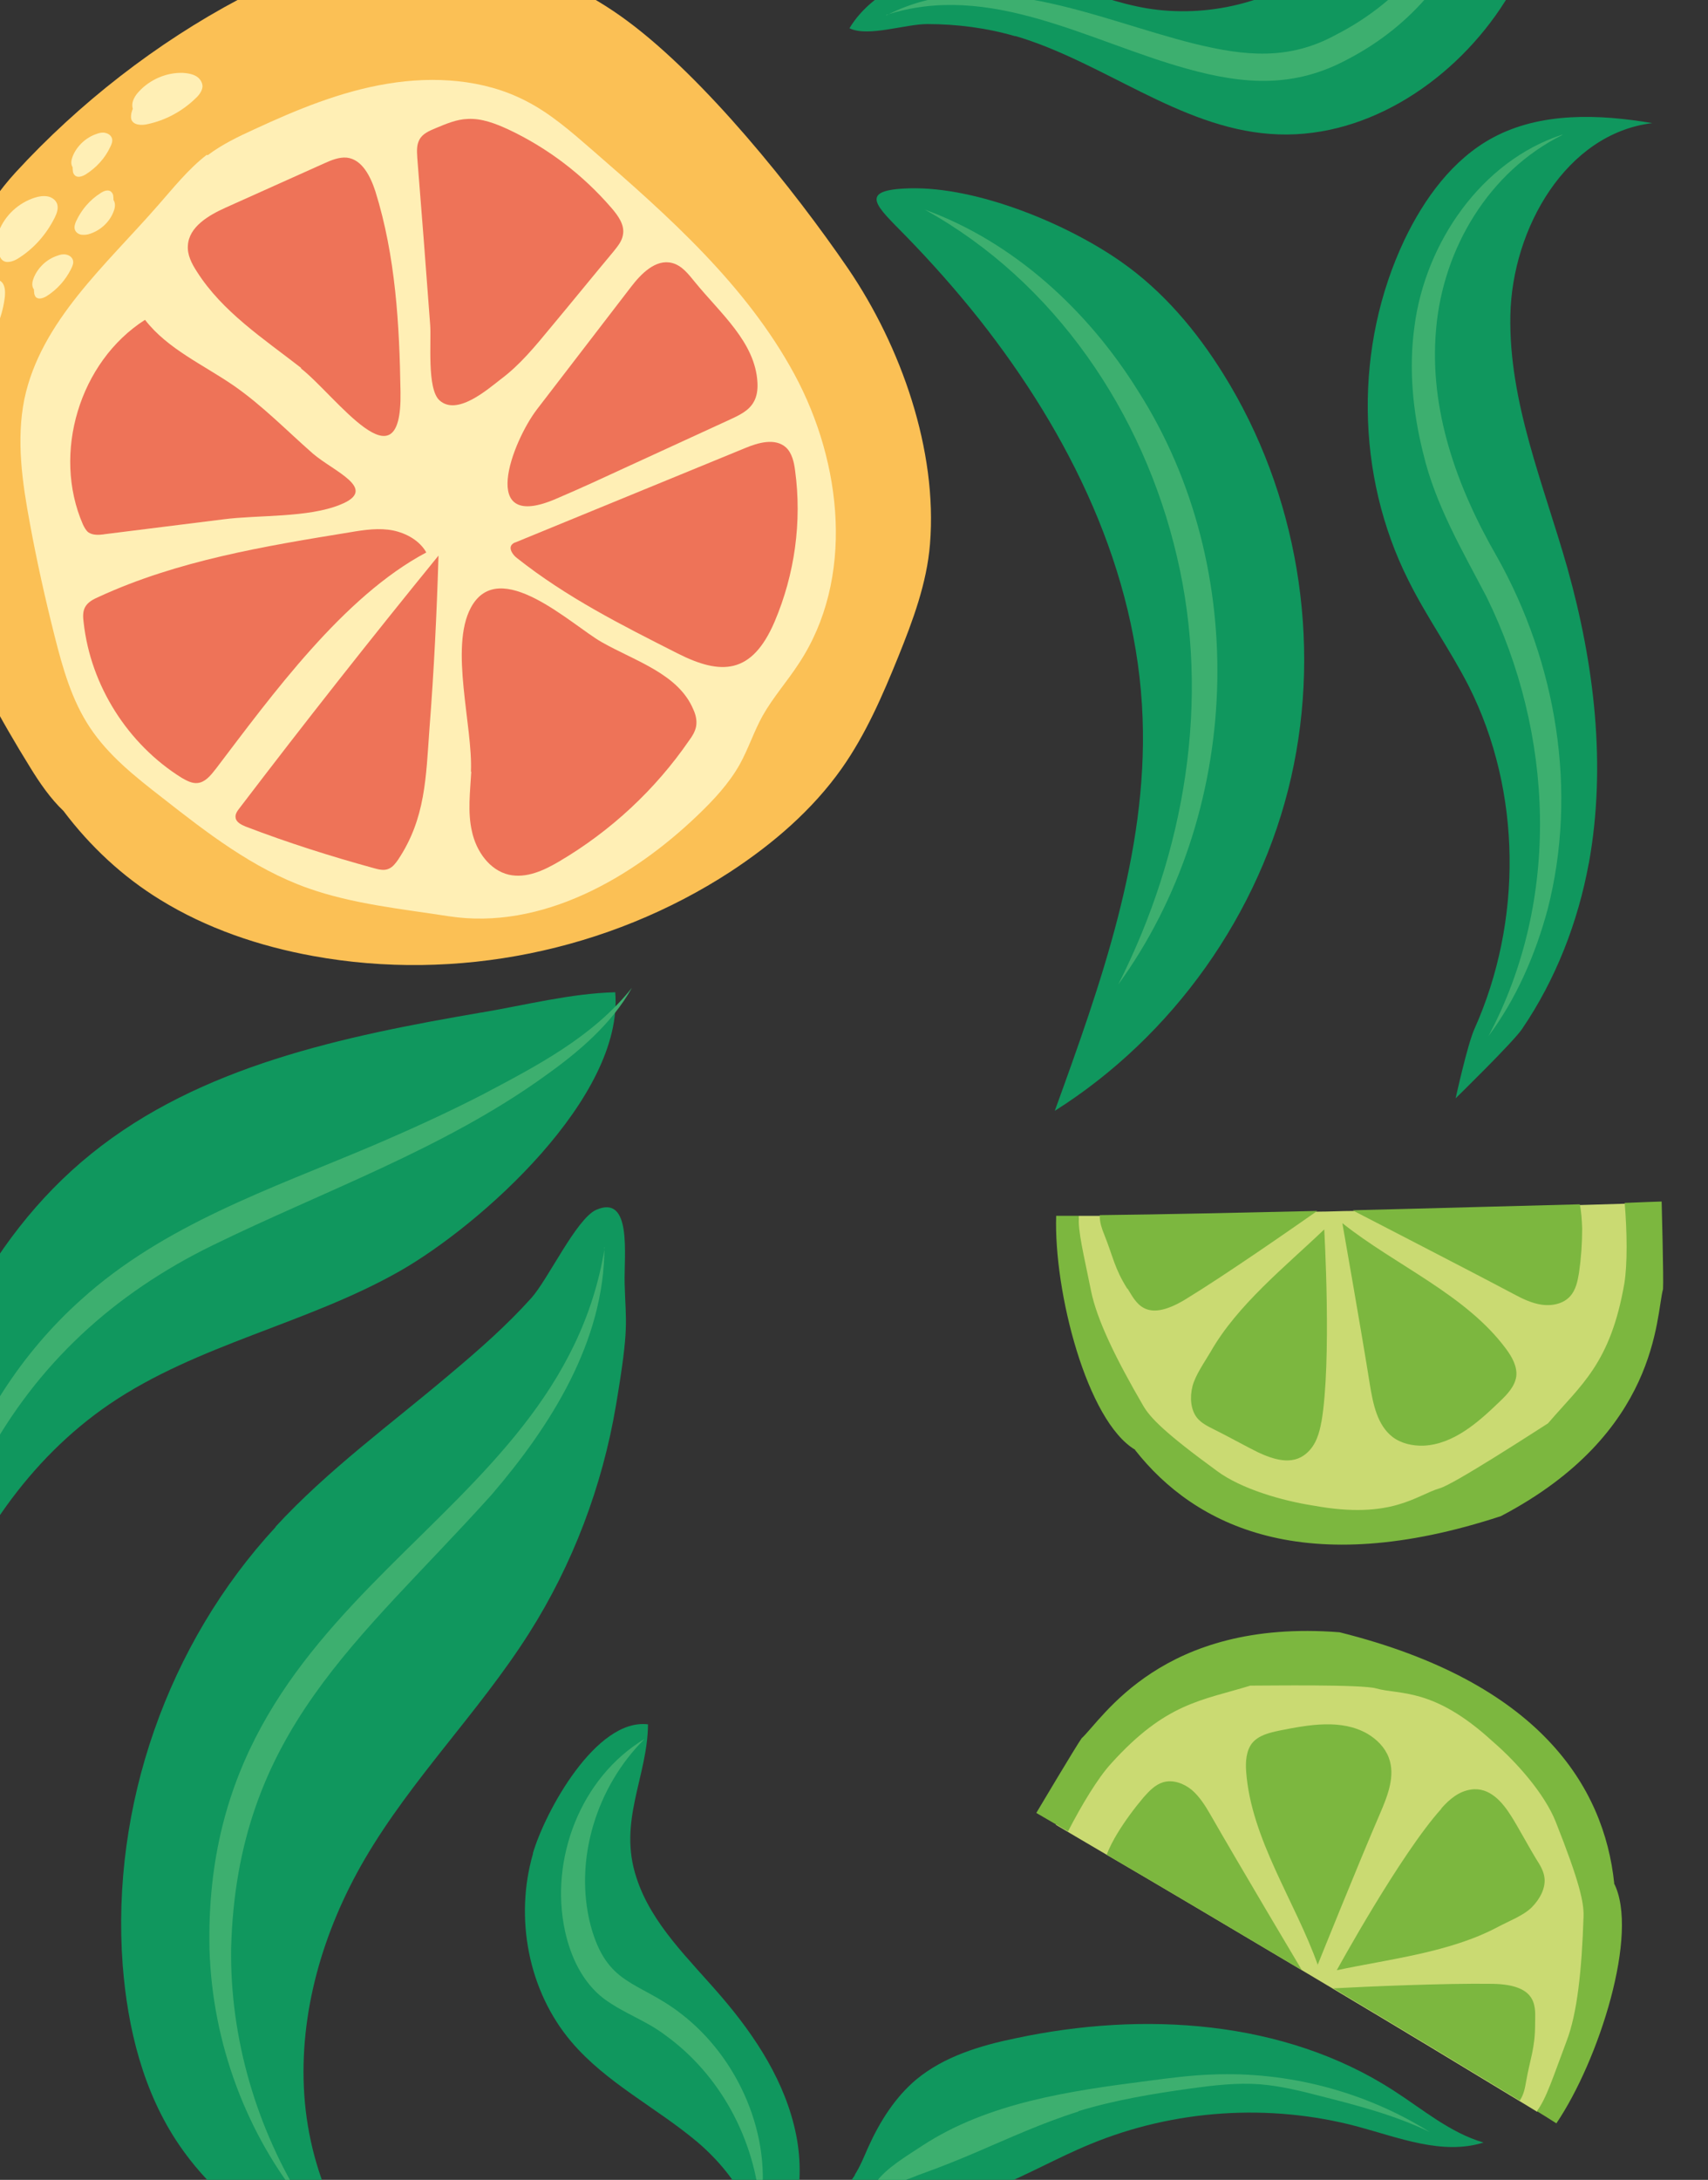
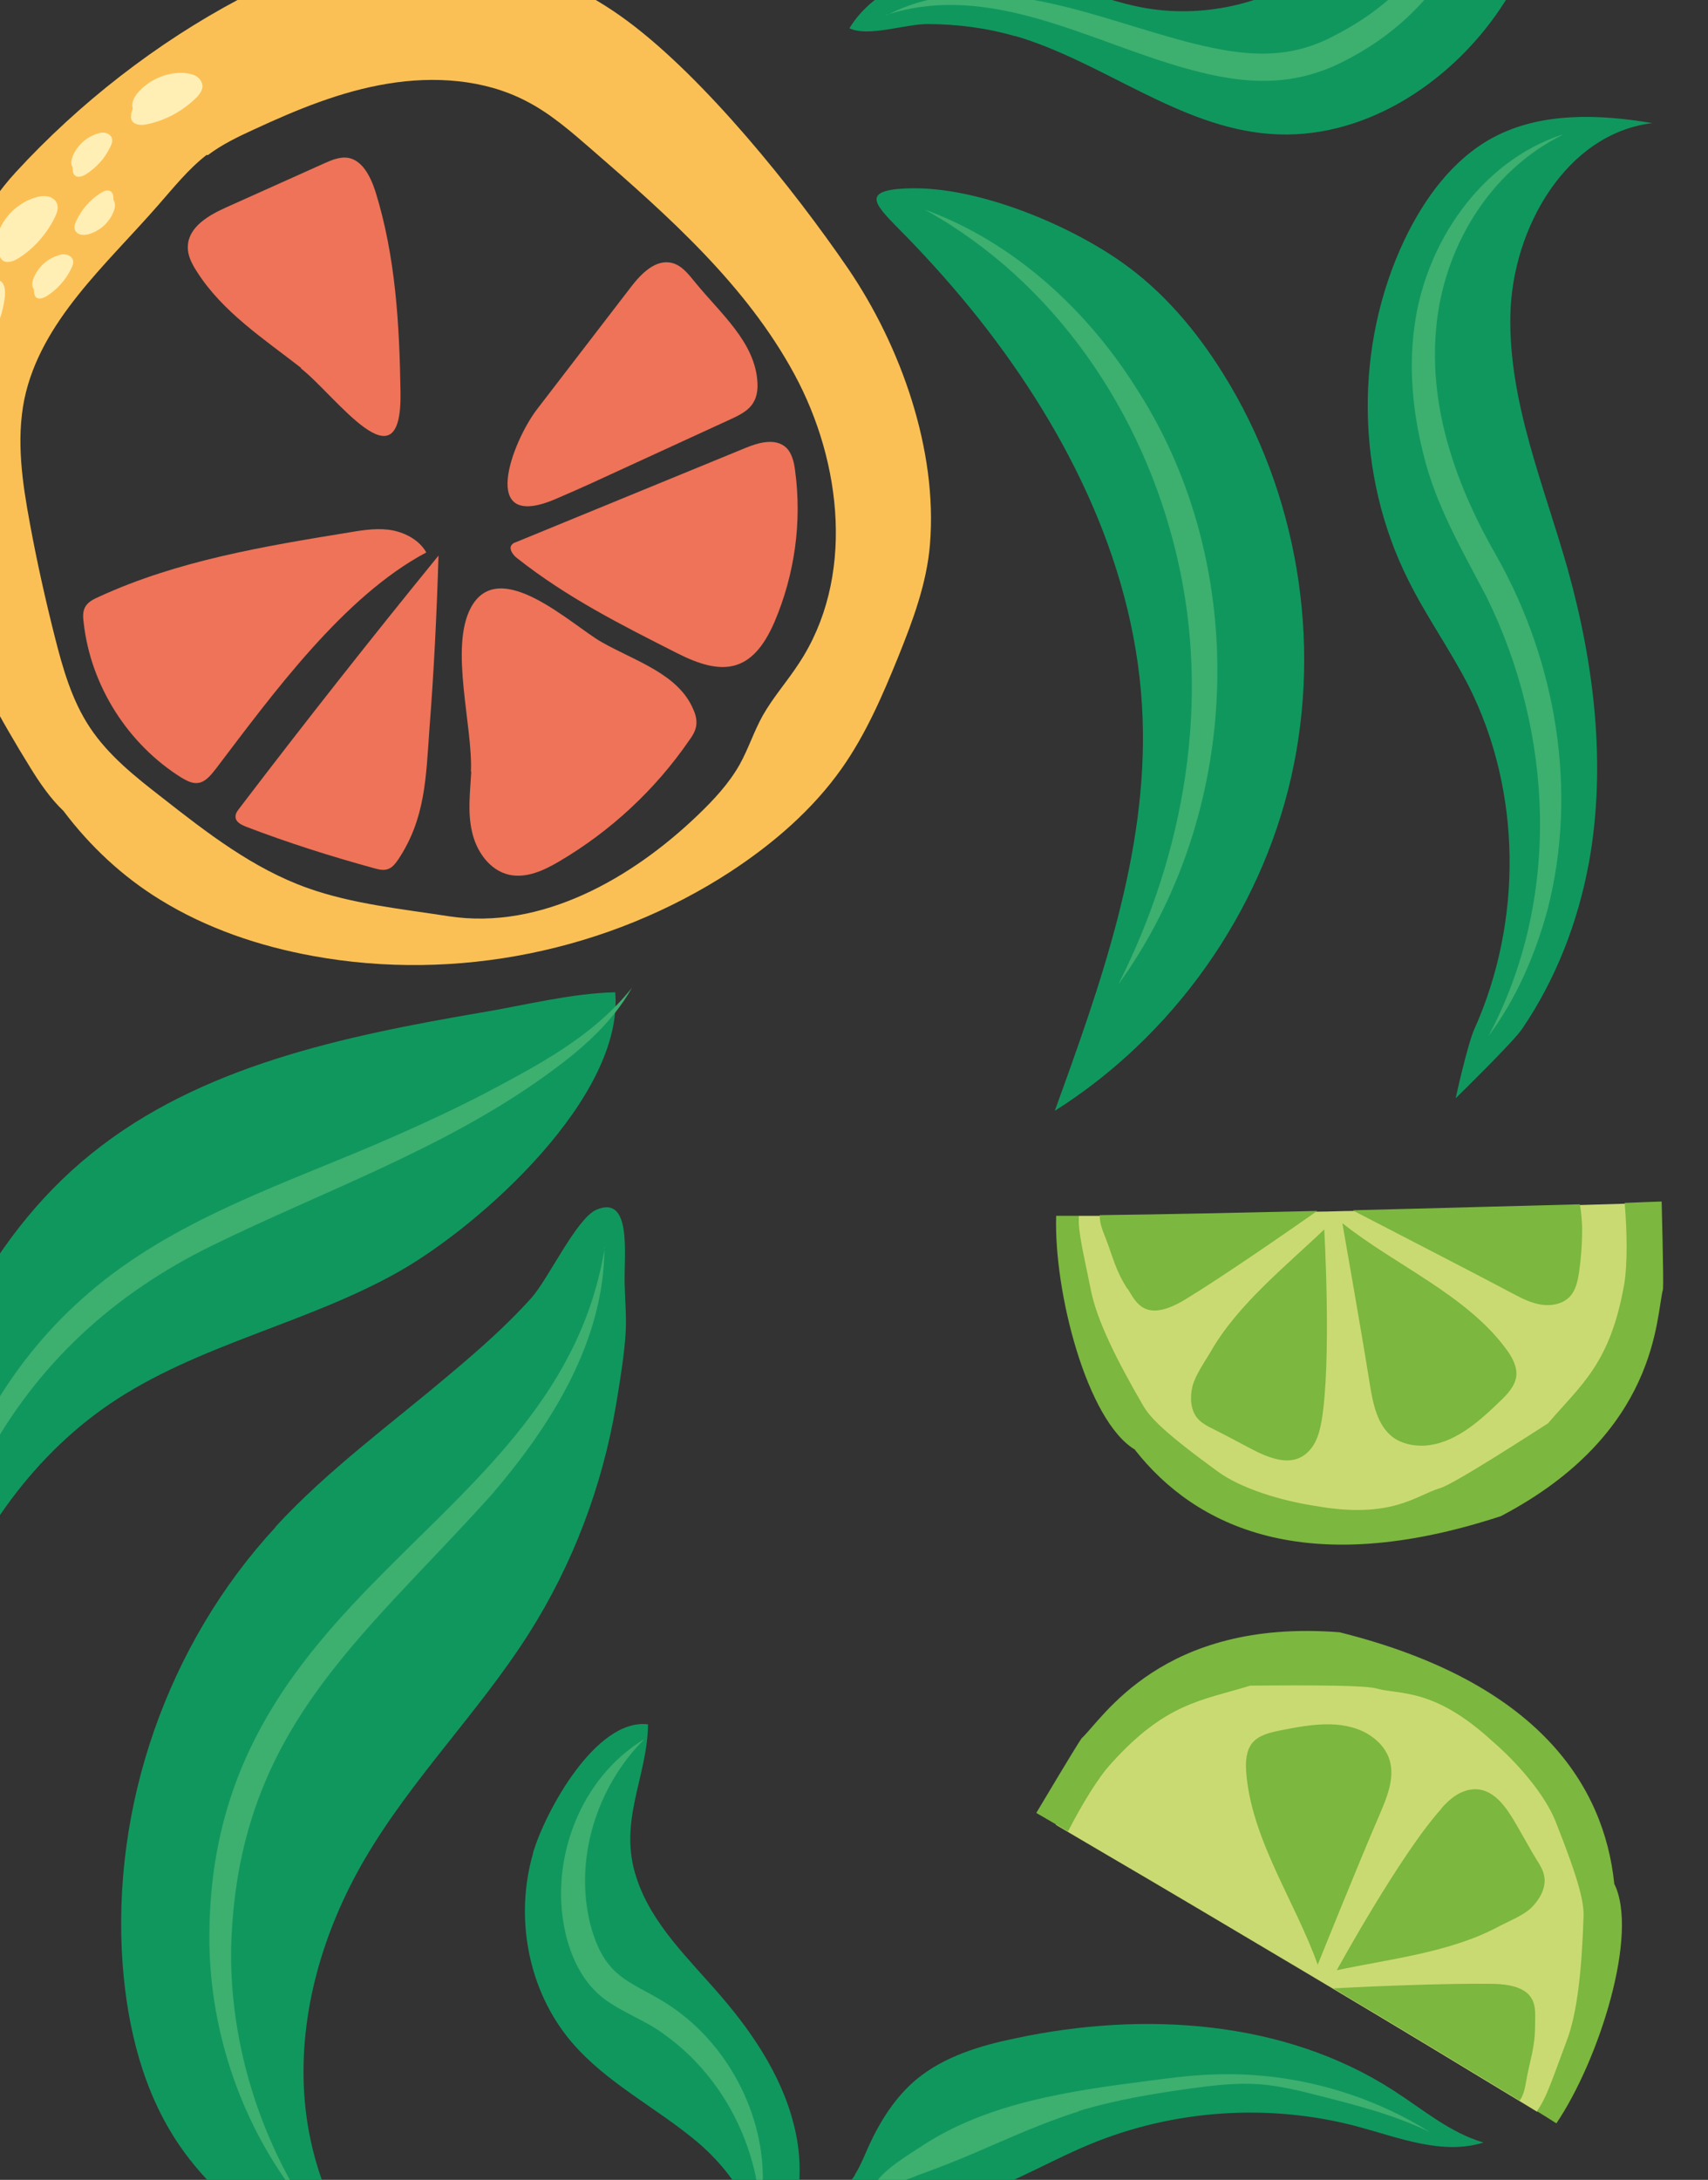
<svg xmlns="http://www.w3.org/2000/svg" viewBox="0 0 490 625" version="1.1">
  <rect x="0" y="0" width="490" height="625" fill="#333333" stroke="none" />
  <defs>
    <style>
      .cls-1 {
        fill: #ffefb5;
      }

      .cls-2 {
        fill: #ee7358;
      }

      .cls-3 {
        fill: #10975e;
      }

      .cls-4 {
        fill: #cada72;
      }

      .cls-5 {
        fill: #7cb73f;
      }

      .cls-6 {
        fill: #3daf6f;
      }

      .cls-7 {
        fill: #fbc055;
      }
    </style>
  </defs>
  <g>
    <g id="Calque_1">
      <g>
-         <path d="M4.3,87.9c-6.6,15.4-8.6,32.4-8.1,49.1.7,20.4,5.1,40.6,12.5,59.7,4.5,11.6,10.1,22.9,17.7,32.8,10.8,14,25.4,24.9,41.4,32.2,43.5,20,98.1,13,135.1-17.4,10.4-8.6,19.5-18.8,27.4-29.7,7.6-10.4,14.2-21.7,17.7-34.1,5.5-19.9,2.2-41.5-5.5-60.7-7.7-19.2-19.6-36.4-31.7-53.1-12.8-17.7-26.9-35.9-47-44.5-15-6.4-32-6.8-48-3.8-16,3-31.2,9.2-46.2,15.6-27.1,11.6-53.1,25.3-65.4,53.9h0Z" class="cls-1" />
        <g>
          <path d="M4.5,49.4c-18.1,19.7-25.8,50.3-27.8,77-2.4,31.6,15.3,66.8,32,93.7,2.7,4.4,5.8,8.9,9.5,12.4,7.6,10.1,17,18.9,27.8,25.5,13.3,8.2,28.4,13.3,43.8,16.1,41.1,7.5,84.8-1.4,119.8-24.2,12.2-8,23.5-17.7,31.9-29.6,6.9-9.8,11.7-20.9,16.2-32,4.2-10.4,8.2-21.1,9.1-32.3,2.2-26.9-8.3-56.7-23.5-79-15.6-22.8-41.1-54.5-63.2-70.9-22.1-16.5-51.1-24-77.9-17.3-9.7,2.4-24.7,6.3-33.5,10.9C44.9,12.3,22.7,29.6,4.5,49.4ZM59.6,44.5c4.1-3.1,8.7-5.3,13.3-7.4,12.3-5.7,24.9-10.9,38.3-13.1,13.3-2.2,27.6-1.3,39.6,4.9,7.1,3.6,13.1,8.9,19.1,14.1,21.9,19,44.2,38.8,58,64.3s17.3,58.7,1.3,82.9c-3.3,5.1-7.4,9.7-10.4,15-2.5,4.5-4.1,9.5-6.6,14-3.1,5.5-7.5,10.2-12.1,14.6-18.7,17.9-44.7,33-71.4,28.9-13.5-2.1-27.6-3.5-40.5-8.1-15.7-5.6-28.9-15.9-41.8-26-7.6-5.9-15.3-12-20.6-20-5.2-7.8-7.8-17-10.1-26.1-2.7-10.7-5.1-21.4-7.1-32.3-2.2-11.8-4-24-1.6-35.8,4.7-22.3,23.4-38.4,38.4-55.6,4.4-5,8.6-10.3,13.9-14.4h0Z" class="cls-7" />
          <path d="M61.7,220.7c-1.3,1.7-2.9,3.6-5,3.8-1.6.2-3.2-.7-4.6-1.5-15.4-9.6-26.1-26.4-28.1-44.5-.2-1.5-.3-3.1.4-4.4.8-1.5,2.4-2.3,4-3,22.6-10.4,47.5-14.5,72.1-18.5,4.1-.7,8.3-1.3,12.3-.5,3.8.8,7.6,2.9,9.5,6.3-23.8,12.6-44.3,40.9-60.5,62.2h0Z" class="cls-2" />
-           <path d="M29.9,153.2c-1.6.2-3.3.3-4.6-.6-.7-.6-1.1-1.4-1.5-2.2-8.9-20.4-1-46.7,17.8-58.7,6.5,8.4,16.8,12.9,25.5,18.9,8.2,5.7,15.2,12.9,22.6,19.4,6,5.2,19.2,10.2,7.9,14.7-9.3,3.8-23.5,2.9-33.5,4.2-11.5,1.4-22.9,2.9-34.4,4.3h0Z" class="cls-2" />
          <path d="M86.4,105.5c-10.8-8.4-22.6-16.1-29.9-27.6-1.5-2.3-2.8-4.8-2.6-7.5.3-5.4,6-8.7,10.9-10.9,9.4-4.2,18.9-8.5,28.3-12.7,2-.9,4.2-1.8,6.4-1.6,4.4.5,6.8,5.4,8.2,9.7,5.8,18.6,6.9,38.2,7.2,57.5.5,28.4-18.6,1-28.6-6.8h0Z" class="cls-2" />
          <path d="M114.2,246.5c-.7,1-1.5,2.1-2.7,2.6-1.3.6-2.9.2-4.3-.2-12.4-3.4-24.7-7.3-36.7-11.9-1.2-.5-2.7-1.2-2.9-2.5-.2-1.1.5-2,1.2-2.9,18.6-24.4,37.6-48.5,57-72.3-.5,16.6-1.3,33.1-2.6,49.7-1,13.8-1.1,25.7-9,37.5h0Z" class="cls-2" />
-           <path d="M119.7,45c-.1-1.7-.2-3.4.6-4.9.9-1.8,2.9-2.6,4.8-3.4,2.9-1.2,5.9-2.5,9.1-2.6,4-.2,7.9,1.3,11.6,3,11.3,5.3,21.4,13,29.6,22.5,1.9,2.2,3.9,4.9,3.3,7.8-.3,1.8-1.5,3.2-2.6,4.6-6.1,7.3-12.1,14.7-18.2,22-4.3,5.2-8.7,10.6-14.2,14.7-4,3.1-12.6,10.6-17.6,6.1-3.7-3.3-2.3-17-2.7-21.8-1.2-16-2.4-31.9-3.7-47.9h0Z" class="cls-2" />
          <path d="M159.8,142.9c6.8-2.9,13.5-6,20.2-9.1,9.8-4.5,19.6-9,29.4-13.5,2.6-1.2,5.4-2.5,6.8-5,1-1.7,1.2-3.7,1.1-5.6-.6-11.6-10.7-19.9-18-28.9-1.8-2.2-3.7-4.7-6.5-5.4-4.7-1.2-8.9,3.1-11.8,6.9-9,11.7-17.9,23.3-26.9,35-7.1,9.2-17.3,35.7,5.7,25.6h0Z" class="cls-2" />
          <path d="M135.2,221.2c-.3,5.7-1.1,11.6.2,17.2,1.2,5.6,5,11.1,10.6,12.4,5,1.1,10-1.2,14.4-3.8,14.8-8.7,27.6-20.6,37.3-34.7.9-1.2,1.7-2.5,2-4,.3-1.7-.1-3.4-.8-4.9-4.3-10.2-16.6-13.8-26.3-19.3-8.6-4.9-29.4-24.9-37.5-9.9-6.2,11.5.6,34.1,0,47.1h0Z" class="cls-2" />
          <path d="M222.2,178.3c5.8-13.6,7.9-28.7,5.9-43.4-.3-2.4-.9-5-2.6-6.6-3.1-2.8-8-1.4-11.8.2-21.9,9-43.9,18-65.8,27-.4.1-.7.3-1,.6-1.1,1.1.2,3,1.4,3.9,14.3,11.3,29.8,19.1,46,27.3,12.6,6.4,21.4,6.1,27.9-9h0Z" class="cls-2" />
          <g>
            <path d="M-10.7,94c-.5,2.1-.2,4.3.8,6.2.3.6.7,1.1,1.2,1.4,1.5.8,3.3-.6,4.3-2,3.2-4.2,5.2-9.3,5.8-14.6.1-1.3.1-2.8-.7-3.9-.8-1-2.2-1.3-3.4-1.1s-2.3.9-3.3,1.7c-3.8,3-6.1,7.7-6.2,12.4,0,1.7.2,3.5,1.5,4.6s3.7.7,4-.9" class="cls-1" />
            <path d="M41.1,27.2c-1.7,1.3-2.9,3.2-3.4,5.2-.1.6-.2,1.3,0,1.9.6,1.6,2.9,1.7,4.6,1.3,5.2-1.1,10-3.7,13.8-7.4,1-.9,1.9-2.1,2-3.4,0-1.2-.8-2.4-1.9-3s-2.3-.8-3.6-.9c-4.8-.2-9.6,1.9-12.8,5.4-1.1,1.2-2.1,2.8-1.8,4.5.3,1.6,2.3,2.9,3.7,1.9" class="cls-1" />
            <path d="M1.2,66.5c-1.2,1.8-1.7,4-1.4,6.1,0,.6.2,1.3.7,1.8,1.1,1.3,3.3.6,4.7-.3,4.5-2.8,8.1-6.9,10.5-11.7.6-1.2,1.1-2.6.7-3.9-.4-1.2-1.6-2-2.8-2.2s-2.5,0-3.7.4c-4.6,1.5-8.4,5-10.2,9.5-.6,1.5-1,3.3-.2,4.8s3.2,1.9,4.1.6" class="cls-1" />
            <path d="M10.7,79.8c-.8,1.2-1.1,2.7-.9,4.1,0,.4.2.9.4,1.2.8.9,2.2.4,3.2-.2,3-1.9,5.4-4.6,7-7.8.4-.8.8-1.7.5-2.6-.3-.8-1-1.3-1.9-1.5s-1.7,0-2.5.3c-3.1,1-5.6,3.4-6.8,6.3-.4,1-.7,2.2-.1,3.2s2.1,1.3,2.7.4" class="cls-1" />
            <path d="M31.6,60.4c.8-1.2,1.1-2.7.9-4.1,0-.4-.2-.9-.5-1.2-.8-.9-2.2-.4-3.2.3-3,1.9-5.4,4.7-6.9,7.9-.4.8-.7,1.8-.4,2.6.3.8,1.1,1.3,1.9,1.4s1.7,0,2.5-.3c3-1,5.6-3.4,6.7-6.4.4-1,.6-2.2,0-3.2s-2.2-1.3-2.7-.3" class="cls-1" />
            <path d="M21.8,44.9c-.8,1.2-1.1,2.7-.9,4.1,0,.4.2.9.5,1.2.8.9,2.2.4,3.2-.2,3-1.9,5.5-4.6,7-7.8.4-.8.8-1.7.5-2.6-.3-.8-1-1.3-1.9-1.5s-1.7,0-2.5.3c-3,1-5.6,3.4-6.8,6.3-.4,1-.7,2.2-.1,3.2s2.1,1.3,2.7.4" class="cls-1" />
          </g>
        </g>
        <path d="M455.8,247.6c5.1-28,1.6-57.1-6.1-84.6-6.8-24-16.9-47.7-16.4-72.6s16-52.1,40.7-55.1c-15.3-2.6-31.9-3.2-45.6,4.1-11.6,6.2-19.8,17.5-25.5,29.4-14.4,30.4-14,67.4,1.1,97.5,5.2,10.5,12.1,20.1,17.4,30.5,15.2,30.2,15.4,67.4,1.6,98.2-2,4.4-5.4,19.9-5.4,19.9,0,0,16.4-16,19-19.8,9.7-14.2,16.1-30.7,19.2-47.6h0Z" class="cls-3" />
        <path d="M291.2,10.3c25.2,7.4,47,26.2,73.2,28.1,26.2,2,51.3-14.1,66-35.9,4.8-7.1,8.7-14.9,10.1-23.4,2.6-15-2.9-30.7-12.3-42.7-9.4-12-22.4-20.8-35.9-27.8,9.8,9.4,13.1,24.1,11.5,37.6-2,17.3-11.4,33.6-25.3,44.1-13.9,10.5-32.2,14.9-49.4,12.1-16.7-2.8-32.1-12.1-49-12.2-13-.1-29.5,6.3-36.4,17.9,5.3,2.6,16-1.2,22.3-1.2,8.5,0,17.1,1.1,25.3,3.5h0Z" class="cls-3" />
        <path d="M138.1,290.3c-39.6,6.8-80.7,15.3-111.9,40.5-30.9,24.9-48.2,63.6-54.9,102.8-6.6,39.1-3.7,79.2-.3,118.8-.5-28.1,2.1-56.5,11.4-83,9.3-26.5,25.8-51,49-66.8,25.3-17.2,56.6-23,83.2-38.1,23.4-13.3,64.4-50,61.9-80-12.6.3-25.9,3.7-38.3,5.8h0Z" class="cls-3" />
        <path d="M79.1,437.8c-31,33.5-47.3,80.1-43.9,125.6,1.4,18.2,5.9,36.5,16.2,51.6,15.6,22.9,42,35.5,67.1,47-18.7-14.4-29.6-37.7-31.2-61.3-1.6-23.6,5.4-47.2,17.3-67.6,13.5-23.1,32.8-42.2,47.1-64.7,12.6-19.8,21.1-42.3,25-65.4s2.8-23.4,2.5-35.1c-.2-8,2.2-25.6-8.2-21-5.7,2.6-13.8,20-18.6,25.3-7.1,7.9-15.1,14.9-23.2,21.7-17,14.4-35.1,27.5-50.2,43.9h0Z" class="cls-3" />
        <path d="M152.9,531.5c-5.3,18.3-1.4,39.3,11,53.9,10,11.8,24.3,18.8,36.1,28.7,11.8,10,21.4,25.6,16.6,40.2,11.2-10.3,14.8-27.2,11.8-42.2-3-15-11.6-28.2-21.6-39.8-9.1-10.6-19.9-20.6-24.2-33.9-5.4-16.2,3.2-29,3.3-44-14.9-1.8-29.5,25-33,36.9h0Z" class="cls-3" />
        <path d="M321.7,75.1c12,8.4,21.6,19.8,29.3,32.2,21.2,34,28.3,76.5,19.4,115.6s-33.9,74.2-67.8,95.6c13.2-36.4,26.6-73.8,25.2-112.5-1.5-42.4-21-81.7-46.9-114.5-6.6-8.3-13.6-16.2-21-23.8-8.4-8.6-14.2-13.3,1.1-13.7,19.4-.5,45.2,10.2,60.7,21.1h0Z" class="cls-3" />
        <path d="M254.3,4.4c28.4-14.6,60.1,1.1,88.2,8.1,14.6,3.6,27.3,4.9,40.9-2.6,16.8-8.6,31.1-23.7,35.4-42.4,3.2-14.3.7-29.6-8.3-41.7,12.2,11.4,16.3,30.2,12.7,46.5-4.4,19.4-18.8,35.4-36.2,44.5-15.5,8.5-30,7.5-46.5,2.9-28.2-7.8-56.5-25.1-86.3-15.4h0Z" class="cls-6" />
        <path d="M265.3,60.1c25.6,9.3,46.9,29,61.2,52,32.6,51.1,29.7,121.4-5.7,170.2,19.2-37.9,26.6-81.6,16.8-122.9-9.6-41-34.9-78.6-72.3-99.3h0Z" class="cls-6" />
        <path d="M448.2,38.7c-21.1,10.5-34.2,32.6-36.2,55.6-2.1,23.2,6,45.5,17.5,65.4,17,30.3,23.2,67.1,14.5,101-3.5,13-9,25.7-17,36.4,20.9-39.2,18.7-86.8-.5-125.9-6.9-13.2-14.7-26.4-18.2-41.2-3-11.9-4.2-24.3-2.5-36.5,3.1-23.8,19.1-47.3,42.4-54.9h0Z" class="cls-6" />
        <path d="M181.3,283.2c-5.9,10.5-15.4,18.5-25.1,25.4-29.1,20.9-63.4,32.9-95.3,48.5-28.2,13.8-50.3,33.9-65.2,61.7-7.6,14.3-12.7,29.7-15.5,45.8.2-11.9,2.4-23.8,6.1-35.3,7.2-21.5,19.9-41.4,36.9-56.6,23.7-21.5,54.4-31.8,83.2-44,10.8-4.6,21.6-9.5,32.1-14.9,15.5-8.2,31.6-16.5,42.8-30.6h0Z" class="cls-6" />
        <path d="M173.4,357.6c0,27-15.4,51.2-32.4,71-37.9,42.1-73.1,67.8-74.7,130.2-.3,25.6,7.2,51.4,21.2,73.6-16.8-20.3-26.6-46.7-27.4-73.5-2.3-104.2,100.3-119.4,113.4-201.3h0Z" class="cls-6" />
        <path d="M184.9,498.6c-13.7,13.6-20.3,34.5-15.5,53.3,4.7,17.6,13.6,15.9,25.9,25.4,16.6,12.7,26.4,35.2,22.8,55.7-1.5-19.6-11.5-38.2-27.4-49.6-5.6-4.2-11.5-6-17.4-10.3-6.2-4.7-9.6-12.1-11.2-19.4-4.5-20.7,4.5-44.1,22.8-55.1h0Z" class="cls-6" />
        <g>
          <path d="M458,549c1.2,12.5,3.4,18.9-4.9,35.1-1.4,8-7.3,14.9-12.1,21.4-1.6-1-3.3-2-5.1-3.1-15.5-9.4-34.5-20.9-53.5-32.2-3-1.8-5.9-3.5-8.9-5.3h0c-21.2-12.6-41.6-24.7-56-33.1-6.1-3.6-11.1-6.5-14.6-8.6,3.8-7.4,4.7-16.2,8.5-20.3,5.6-6.2,11.7-17,28.9-24.3,4.6-1.9,15.7-5.5,20-6.8,5.2,0,33.4,2.8,34.1,3.2,6.5,2.4,14.5,7,20.9,9.8,5.1,2.3,9.5,5.9,13.4,9.9,7,6,15.3,11.4,18.5,19.4,1.6,4.5,5.2,10.5,6.2,15.2,0,0,4,19,4.5,19.7h0Z" class="cls-4" />
          <path d="M463.1,540c-2.9-27.8-21.5-57.7-78.8-72-51-4-68,24.9-74,30.4-1.7,2.4-13,21.4-13,21.4,0,0,5.5,3.2,9.1,5.3,3.8-7.4,8.6-15.4,12.4-19.5,15.7-17.4,25.9-18,39.9-22.3,5.2,0,32-.4,36.1.8,6.7,1.9,16.4-.4,33.3,15.1,7,6,15,15.1,18.2,23.1,6.9,17.4,8.1,23.2,8,27.1-.5,15.4-1.8,27.9-4.9,35.9-3.8,10.1-5.8,16.5-8.5,20,2,1.2,3.7,2.3,5.6,3.5,12.2-18,23.9-54.6,16.5-68.9h0Z" class="cls-5" />
          <path d="M440.4,580.3c0,7-1.4,9.8-2.6,16.6-.3,1.8-.7,3.7-1.7,5.2,0,0-.1.2-.1.2-15.5-9.4-34.5-20.9-53.5-32.2,9-.5,32.1-1.5,45.6-1.3,13.6.2,12.3,7,12.3,11.4h0Z" class="cls-5" />
          <path d="M378.1,563.5c-6.5-18.3-19.2-36.2-20.6-55.6-.2-2.8,0-5.9,1.7-8.1,1.9-2.3,5-3,7.8-3.6,8.5-1.7,17.8-3.4,25.3.9,2.7,1.6,5,3.9,6.1,6.8,2,5.2-.3,11-2.5,16.1-6.1,14.1-17.9,43.4-17.9,43.4h0Z" class="cls-5" />
-           <path d="M373.5,564.9c-21.2-12.6-41.6-24.7-56-33.1.8-2.2,1.9-4.2,3.1-6.2,2.2-3.6,4.8-7.1,7.5-10.3,1.6-1.8,3.3-3.6,5.6-4.3,2.8-.8,5.9.3,8.2,2.2,2.2,1.9,3.8,4.4,5.3,7,8.3,14.5,26,44.2,26.3,44.7h0Z" class="cls-5" />
          <path d="M413.5,518.5c2.3-2.6,5-4.9,8.5-5.4,5.4-.8,9.1,3.7,11.6,7.7,1.5,2.3,5.6,9.8,7.1,12.2,1.1,1.7,2.2,3.5,2.4,5.5.3,2.9-1.3,6-3.7,8.4-2.3,2.3-6.7,4-9.7,5.6-13.7,7.3-31.1,9.2-46.2,12.4,0,0,18.2-33.2,30-46.3h0Z" class="cls-5" />
        </g>
        <g>
          <path d="M325.1,405.5c-7.6-9.9-12.9-14.2-14.5-32.4-3-7.5-1.7-16.5-1.1-24.5,1.9,0,3.9,0,6,0,18.1-.2,40.3-.7,62.4-1.2,3.5,0,6.9-.2,10.4-.2h0c24.7-.6,48.4-1.2,65-1.7,7.1-.2,12.9-.4,16.9-.5.7,8.3,4.6,16.2,3.6,21.7-1.4,8.2-.8,20.6-11.5,35.9-2.9,4.1-10.4,13-13.3,16.4-4.4,2.8-29.8,15.4-30.6,15.4-6.8,1.5-16,1.8-22.9,2.9-5.5.8-11.2.1-16.6-1.2-9.1-1.4-19-1.5-26-6.6-3.8-3-10-6.1-13.3-9.5,0,0-13.5-13.9-14.3-14.3h0Z" class="cls-4" />
          <path d="M325.6,415.7c17.3,22,48.9,37.4,105,19,45.4-23.8,44.4-57.3,46.5-65.1.2-2.9-.4-25.1-.4-25.1,0,0-6.4.2-10.6.4.7,8.3.8,17.6-.1,23.1-4,23-12.4,29-21.9,40.1-4.4,2.8-26.9,17.4-31,18.6-6.7,1.9-13.7,9.1-36.2,5-9.1-1.4-20.8-4.8-27.7-9.9-15.1-11-19.2-15.3-21.2-18.7-7.8-13.4-13.3-24.6-15-33-2.1-10.5-3.8-17-3.5-21.5-2.3,0-4.4,0-6.5,0-.7,21.7,8.8,58.9,22.7,67.1h0Z" class="cls-5" />
          <path d="M323.4,369.5c-3.7-5.9-4-9-6.6-15.5-.7-1.7-1.3-3.5-1.3-5.3v-.3c18.1-.2,40.3-.7,62.4-1.2-7.3,5.1-26.4,18.4-37.9,25.4-11.6,7-14.1.7-16.5-3.1h0Z" class="cls-5" />
          <path d="M385.1,350.7c15.2,12.1,35.5,20.5,47,36.1,1.7,2.3,3.2,5,2.9,7.8-.4,2.9-2.6,5.2-4.7,7.2-6.2,6-13.3,12.3-21.9,12.7-3.1.1-6.4-.6-8.9-2.5-4.4-3.4-5.6-9.5-6.5-15-2.4-15.1-7.9-46.3-7.9-46.3h0Z" class="cls-5" />
          <path d="M388.2,347c24.7-.6,48.4-1.3,65-1.7.5,2.2.6,4.6.7,6.9,0,4.3-.3,8.5-.9,12.7-.4,2.4-.9,4.9-2.5,6.7-1.9,2.2-5.2,2.9-8.1,2.5s-5.6-1.7-8.2-3.1c-14.7-7.8-45.5-23.6-46-23.9h0Z" class="cls-5" />
          <path d="M379.1,407.6c-.6,3.4-1.6,6.8-4.3,9.1-4.1,3.6-9.6,1.7-13.9-.3-2.5-1.2-10-5.3-12.5-6.5-1.8-.9-3.7-1.8-5-3.4-1.8-2.3-2.1-5.8-1.3-9s3.5-7,5.2-9.9c7.7-13.5,21.4-24.4,32.6-35.1,0,0,2.2,37.8-.8,55.2h0Z" class="cls-5" />
        </g>
      </g>
      <g>
        <path d="M245.2,623.6c1.6-2.5,2.7-5.3,3.9-8,3.3-7.3,7.7-14.3,13.8-19.4,8-6.6,18.3-9.7,28.5-11.8,36.6-7.8,77-5.3,108.4,15,8.4,5.4,16.2,12.1,25.8,14.9-11.8,3.7-24.3-1.4-36.2-4.6-25.2-6.7-52.6-4.9-76.7,5.1-9.5,3.9-18.5,9.1-28,12.8s-20.1,6-30.1,3.9c-2.6-.5-5.3-1.4-7.9-1-2.1.3-3.9,1.3-5.8,2.2-6.1,3.2-12.2,6.4-18.2,9.6-.9.5-1.8-2.3-1.7-2.8.2-1.4,1.6-.9,2.4-1.5,1.9-1.6,5.9-2.3,8.2-3.4,5.3-2.6,10.4-5.9,13.7-11Z" class="cls-3" />
        <path d="M309.4,605.3c10.5-3.2,21.4-5,32.2-6.5,6.6-.9,13.2-1.7,19.9-1.2,5.9.5,11.7,1.9,17.4,3.4,10.7,2.7,21.4,5.5,31.3,10.3-18.5-11.6-40.6-17.4-62.4-16.5-6.1.2-12.2,1-18.3,1.8-22.5,2.9-45.9,6.2-64.9,18.6-4.2,2.8-10.6,6.5-13.4,10.7,2.4,2.3,10.9-1.9,13.7-2.8,5-1.8,10-3.8,14.9-5.9,9.8-4.2,19.4-8.6,29.6-11.8h0Z" class="cls-6" />
      </g>
    </g>
  </g>
</svg>